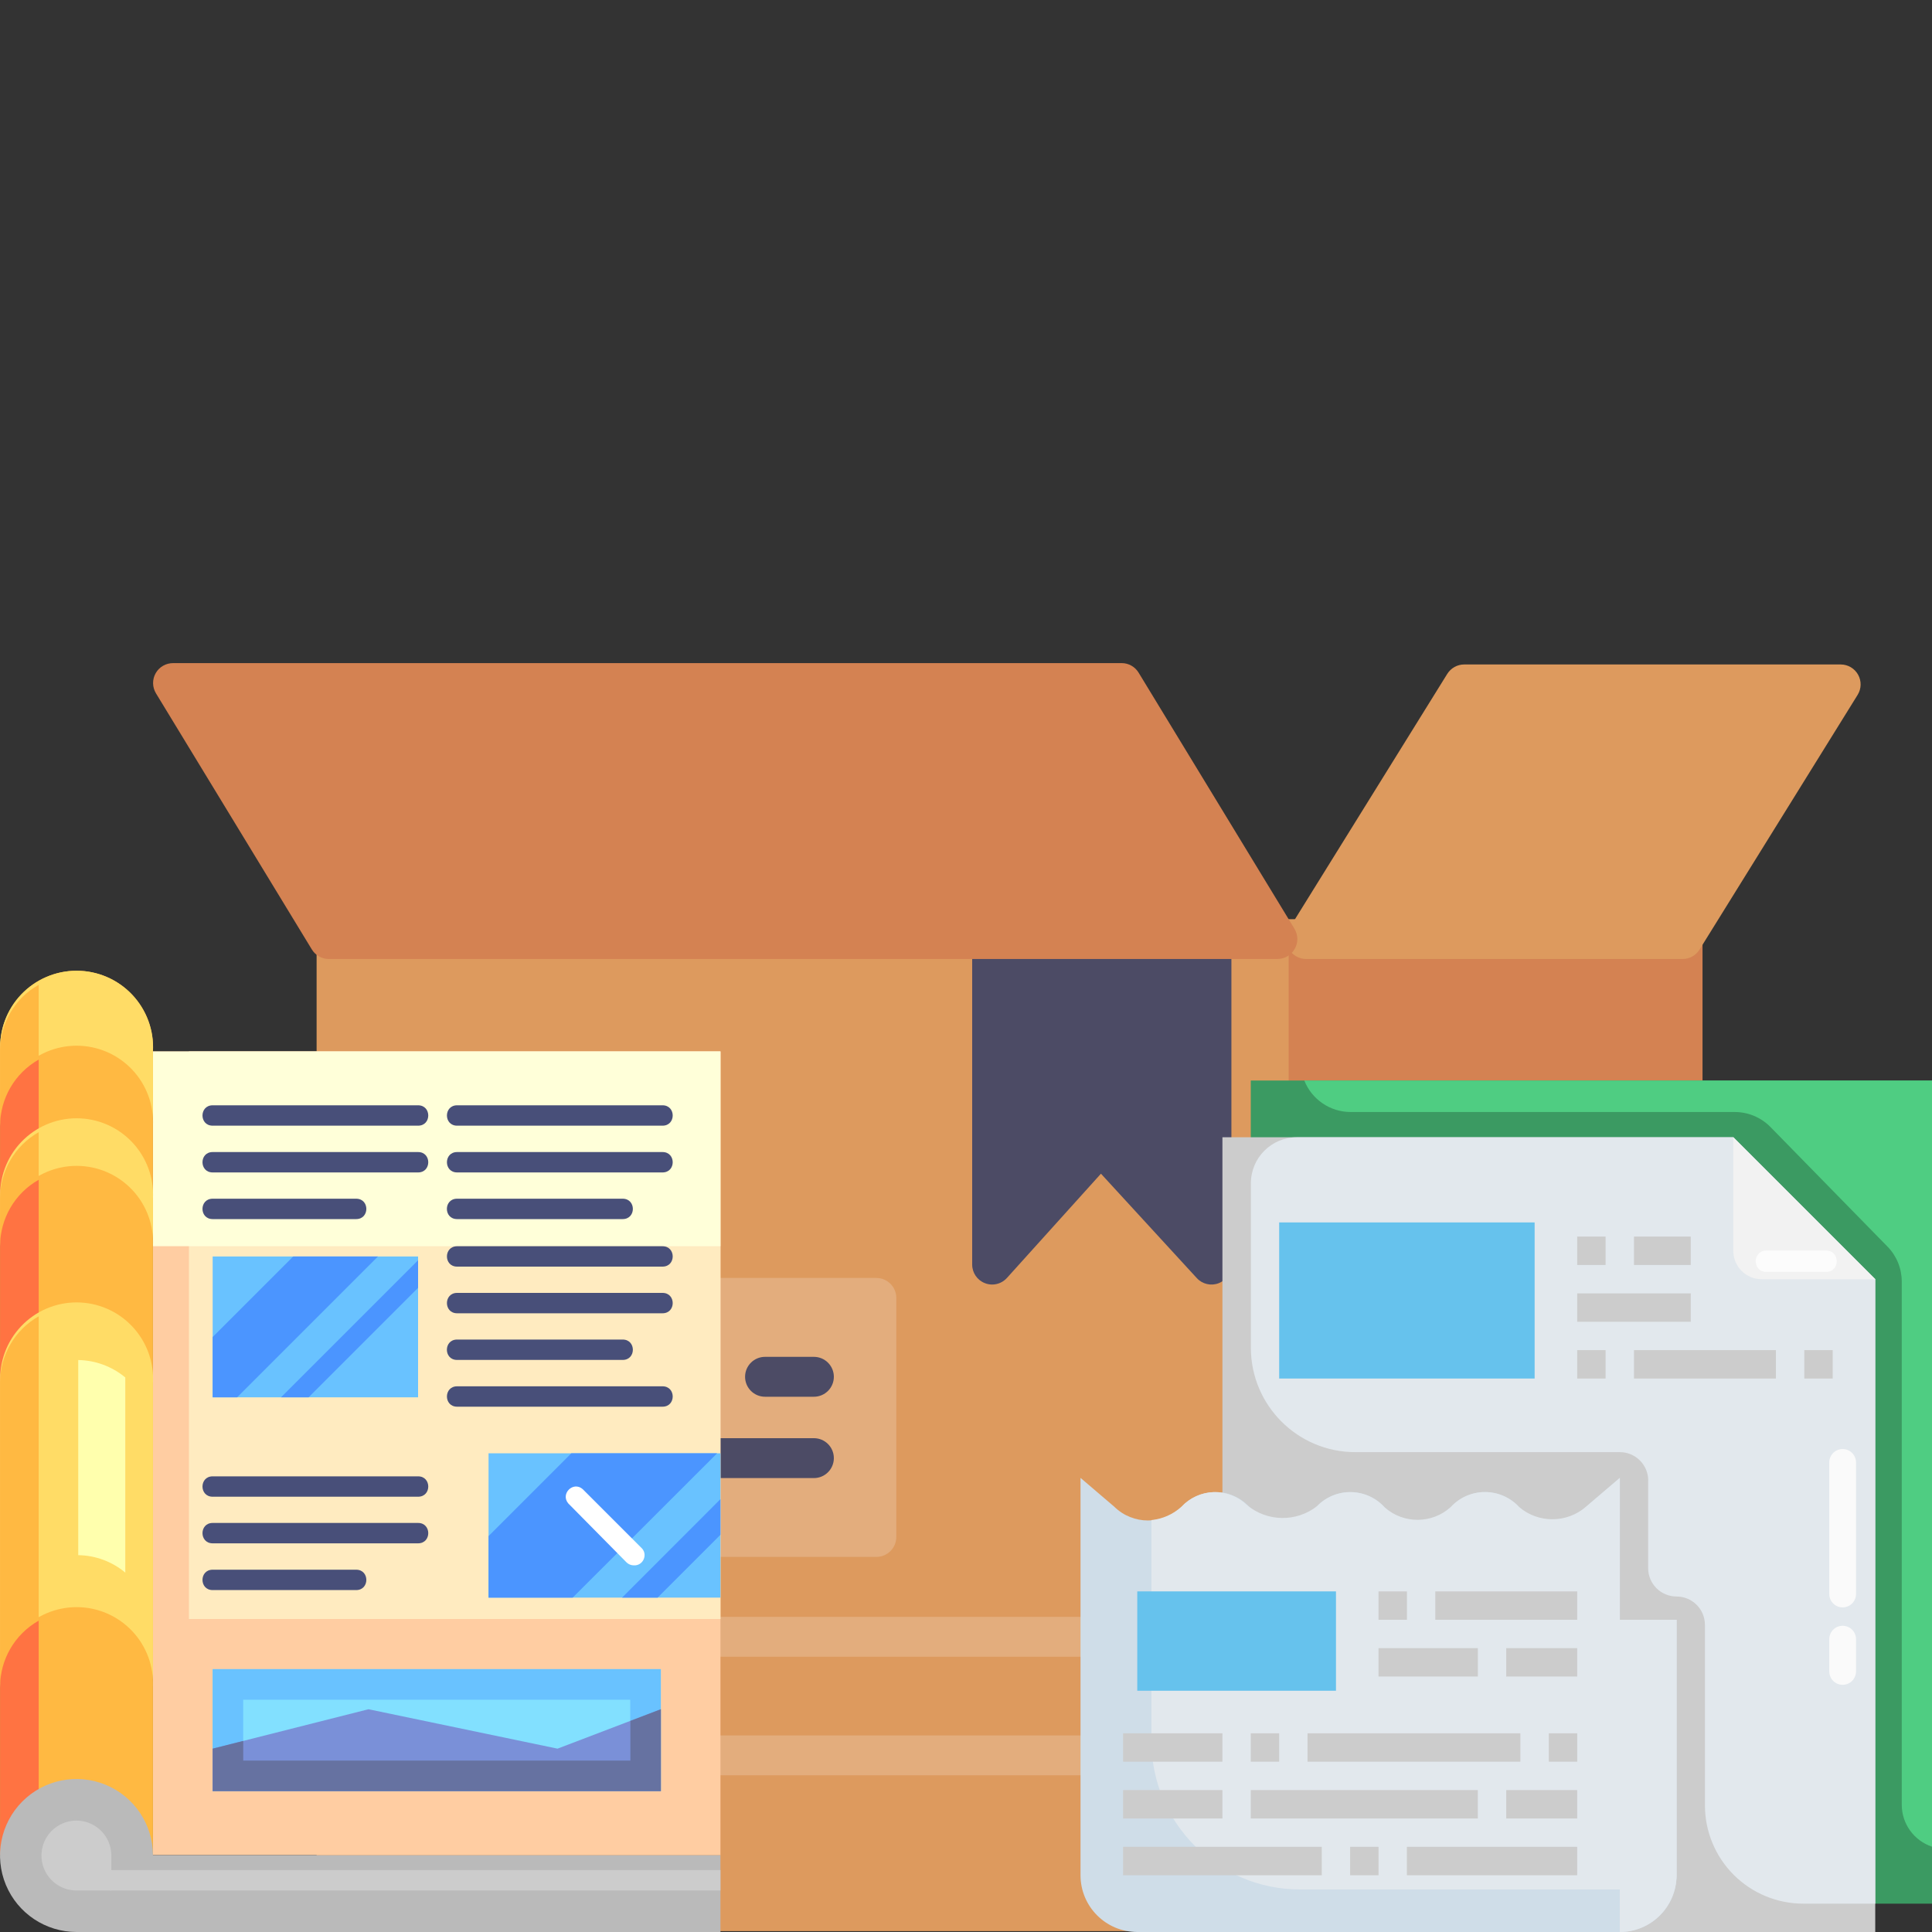
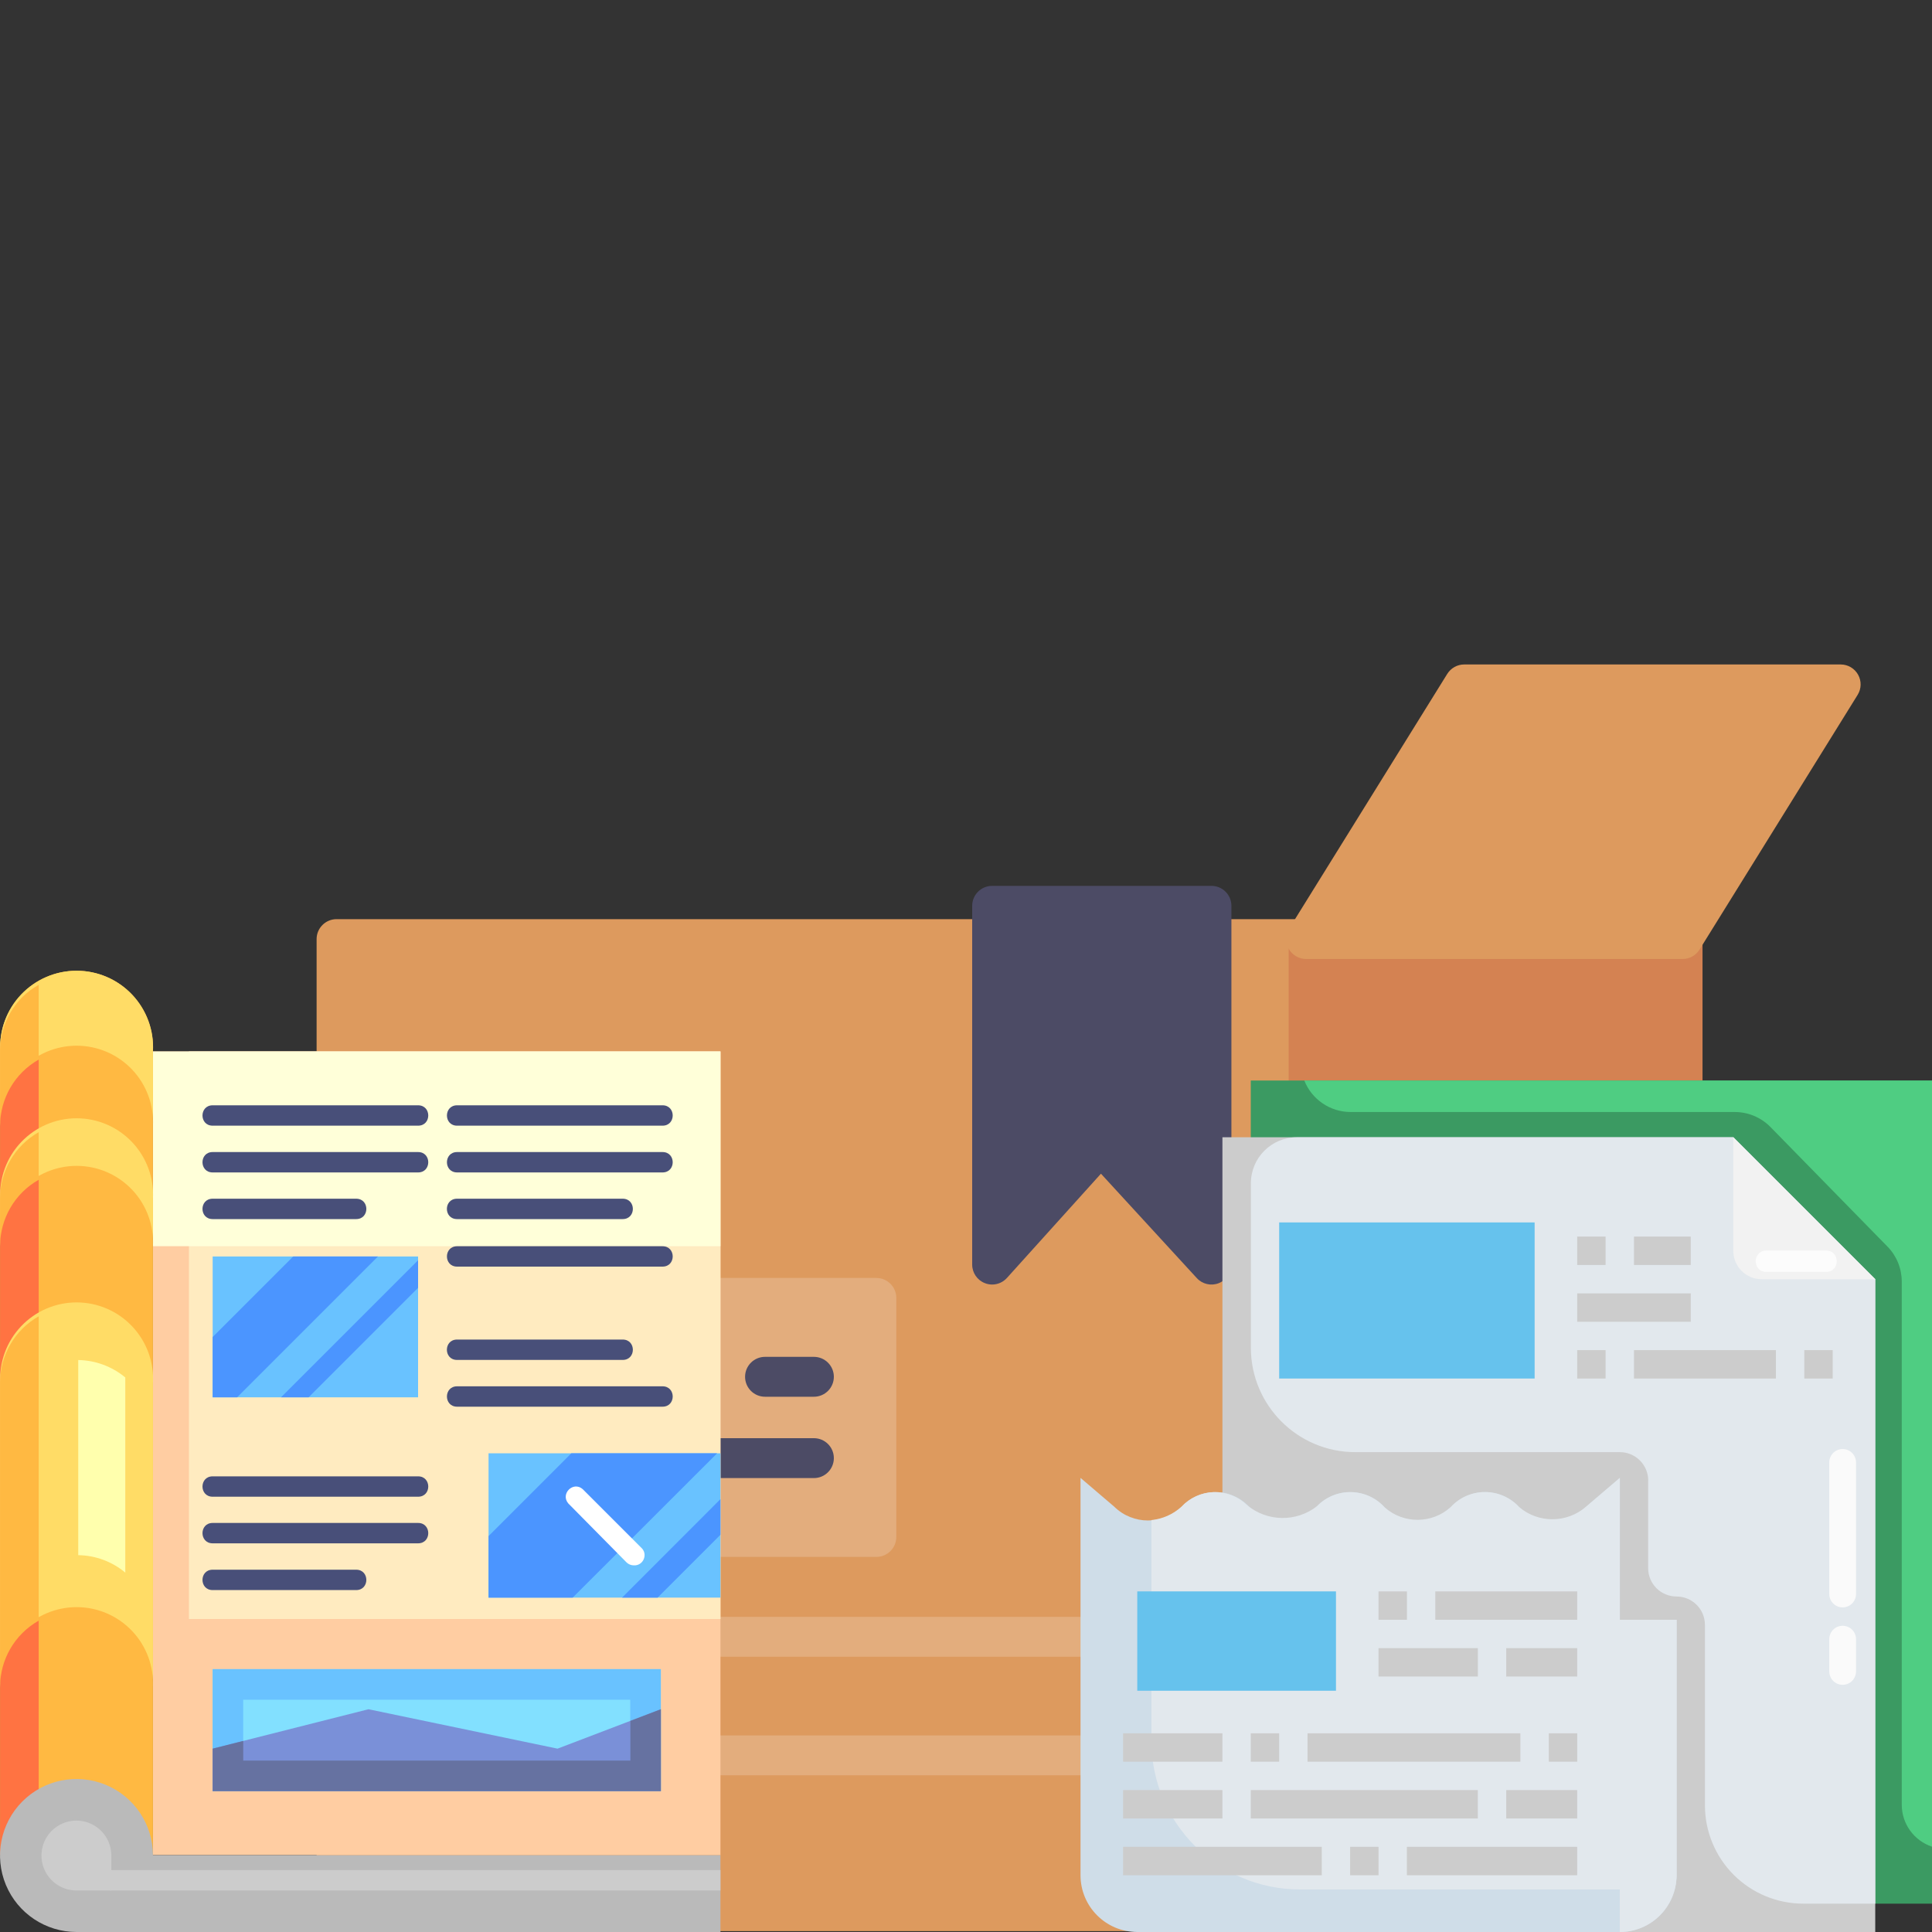
<svg xmlns="http://www.w3.org/2000/svg" id="Capa_1" viewBox="0 0 400 400">
  <rect x="0" y="0" width="400" height="400" fill="#333333" stroke="none" />
  <defs>
    <style>.cls-1{fill:#dd9a5e;}.cls-1,.cls-2,.cls-3,.cls-4{fill-rule:evenodd;}.cls-5{fill:#dc9a73;}.cls-6{fill:#fff;}.cls-7{fill:#fafafa;}.cls-8{fill:#82e0ff;}.cls-2{fill:#d48252;}.cls-9{fill:#4b95ff;}.cls-10{fill:#ffcda2;}.cls-11{fill:#6672a1;}.cls-12{fill:#bababa;}.cls-13{fill:#ffebc0;}.cls-14{fill:#ff7342;}.cls-15{fill:#69c2ff;}.cls-3{fill:#4c4b65;}.cls-16{fill:#ffdc66;}.cls-17{fill:#ffb942;}.cls-4,.cls-18{fill:#e3ad7d;}.cls-19{fill:#66c2ed;}.cls-20{fill:#3b9a62;}.cls-21{fill:#ffffd9;}.cls-22{fill:#ccc;}.cls-23{fill:#484f79;}.cls-24{fill:#ffffad;}.cls-25{fill:#cfdde8;}.cls-26{fill:#f2f2f2;}.cls-27{fill:#e2e8ed;}.cls-28{fill:#4fcd82;}.cls-29{fill:#7a90d8;}.cls-30{fill:#fcfcfc;}</style>
  </defs>
  <path class="cls-1" d="m270.94,399.82H69.68c-2.28,0-4.13-1.85-4.13-4.13v-201.26c0-2.28,1.85-4.13,4.13-4.13h201.26c2.28,0,4.13,1.85,4.13,4.13v201.26c0,2.28-1.85,4.13-4.13,4.13h0Zm0,0" />
  <rect class="cls-18" x="65.55" y="334.75" width="209.52" height="8.26" />
  <rect class="cls-18" x="65.55" y="359.3" width="209.52" height="8.26" />
  <path class="cls-2" d="m348.36,399.82h-77.42c-2.28,0-4.13-1.85-4.13-4.13v-201.26c0-2.28,1.85-4.13,4.13-4.13h77.42c2.28,0,4.13,1.85,4.13,4.13v201.26c0,2.28-1.85,4.13-4.13,4.13h0Zm0,0" />
  <rect class="cls-5" x="266.81" y="334.75" width="85.68" height="8.26" />
  <rect class="cls-5" x="266.81" y="359.3" width="85.68" height="8.26" />
  <path class="cls-4" d="m181.44,322.34h-91.83c-2.28,0-4.13-1.85-4.13-4.13v-49.49c0-2.28,1.85-4.13,4.13-4.13h91.83c2.28,0,4.13,1.85,4.13,4.13v49.49c0,2.28-1.85,4.13-4.13,4.13h0Zm0,0" />
  <path class="cls-3" d="m205.41,265.95c-.49,0-1-.09-1.48-.28-1.6-.61-2.65-2.14-2.65-3.85v-74.28c0-2.28,1.85-4.13,4.13-4.13h45.41c2.28,0,4.13,1.85,4.13,4.13v74.28c0,1.7-1.04,3.23-2.63,3.85-1.58.62-3.39.2-4.54-1.06l-19.84-21.61-19.46,21.58c-.8.89-1.92,1.37-3.07,1.37h0Zm0,0" />
  <path class="cls-1" d="m348.36,198.55h-77.94c-1.49,0-2.88-.81-3.61-2.12-.73-1.31-.69-2.91.1-4.18l32.73-52.73c.76-1.21,2.08-1.95,3.51-1.95h77.94c1.5,0,2.88.81,3.61,2.12.73,1.31.69,2.91-.1,4.18l-32.73,52.73c-.75,1.22-2.08,1.95-3.51,1.95h0Zm0,0" />
-   <path class="cls-2" d="m264.45,198.55H68.05c-1.43-.01-2.75-.76-3.49-1.98l-32.26-53.01c-.78-1.28-.81-2.88-.07-4.18.74-1.31,2.13-2.1,3.63-2.09h196.39c1.43,0,2.75.76,3.49,1.98l32.26,53.01c.78,1.28.8,2.88.06,4.18-.74,1.31-2.13,2.1-3.63,2.09h0Zm0,0" />
  <path class="cls-3" d="m168.51,289.18h-10.12c-2.28,0-4.13-1.85-4.13-4.13s1.85-4.13,4.13-4.13h10.12c2.28,0,4.13,1.85,4.13,4.13s-1.85,4.13-4.13,4.13h0Zm-28.69,0h-37.26c-2.28,0-4.13-1.85-4.13-4.13s1.85-4.13,4.13-4.13h37.26c2.28,0,4.13,1.85,4.13,4.13s-1.85,4.13-4.13,4.13h0Zm0,0" />
  <path class="cls-3" d="m168.51,306.02h-37.26c-2.28,0-4.13-1.85-4.13-4.13s1.85-4.13,4.13-4.13h37.26c2.28,0,4.13,1.85,4.13,4.13s-1.85,4.13-4.13,4.13h0Zm-55.83,0h-10.12c-2.28,0-4.13-1.85-4.13-4.13s1.85-4.13,4.13-4.13h10.12c2.28,0,4.13,1.85,4.13,4.13s-1.85,4.13-4.13,4.13h0Zm0,0" />
-   <path class="cls-20" d="m258.96,235.46v-11.75h141.04v170.42h-11.75l-129.29-158.67Zm0,0" />
+   <path class="cls-20" d="m258.96,235.46v-11.75h141.04v170.42h-11.75Zm0,0" />
  <path class="cls-22" d="m253.09,400h135.16v-135.16l-29.38-29.38h-105.78v164.54Zm0,0" />
  <path class="cls-27" d="m341.23,306.52v18.14c0,3.25,2.63,5.88,5.88,5.88s5.88,2.63,5.88,5.88v37.36c0,5.4,2.14,10.57,5.96,14.39,3.81,3.81,8.99,5.96,14.39,5.96h14.92v-129.29l-29.38-29.38h-90.38c-5.26,0-9.52,4.26-9.52,9.52v34.05c0,11.94,9.68,21.62,21.62,21.62h54.77c3.24,0,5.87,2.63,5.88,5.87h0Zm0,0" />
  <path class="cls-26" d="m358.86,235.46v23.51c0,3.25,2.63,5.88,5.88,5.88h23.51l-29.38-29.38Zm0,0" />
  <path class="cls-30" d="m378.07,263.33h-12.36c-2.94,0-2.94-4.41,0-4.41h12.36c2.94,0,2.94,4.41,0,4.41h0Zm0,0" />
  <path class="cls-28" d="m279.63,230.23h79.53c2.78,0,5.45,1.12,7.4,3.11l24.24,24.77c1.89,1.93,2.94,4.53,2.94,7.24v108.31c0,3.94,2.53,7.43,6.27,8.68v-158.63h-129.97c1.56,3.93,5.36,6.52,9.6,6.52h0Zm0,0" />
  <path class="cls-25" d="m344.17,335.36h2.94v52.89c0,6.49-5.26,11.75-11.75,11.75h-99.9c-6.49,0-11.75-5.26-11.75-11.75v-82.27l6.98,5.96c3.87,3.81,10.08,3.81,13.96,0,1.81-1.93,4.33-3.02,6.98-3.02s5.17,1.09,6.98,3.02c3.87,3.81,10.08,3.81,13.96,0,1.81-1.93,4.33-3.02,6.98-3.02s5.17,1.09,6.98,3.02c3.87,3.81,10.08,3.81,13.96,0,1.81-1.93,4.33-3.02,6.98-3.02s5.17,1.09,6.98,3.02c3.87,3.81,10.08,3.81,13.96,0l6.98-5.96v29.38h8.81Zm0,0" />
  <path class="cls-27" d="m335.36,335.36v-29.38l-6.98,5.96c-3.96,3.43-9.83,3.48-13.84.1-1.82-1.99-4.4-3.13-7.1-3.13s-5.28,1.13-7.1,3.13c-3.87,3.47-9.72,3.5-13.63.08-1.77-1.98-4.29-3.14-6.95-3.19-2.66-.06-5.22.99-7.07,2.9-4.3,3.36-10.37,3.26-14.55-.25-1.83-1.77-4.29-2.72-6.84-2.65-2.54.07-4.95,1.16-6.68,3.02-1.73,1.56-3.91,2.53-6.23,2.77v45.72c0,16.99,13.77,30.75,30.75,30.75h77.55c.26-.96.4-1.95.42-2.94v-52.89h-11.75Zm0,0" />
  <rect class="cls-19" x="235.46" y="329.48" width="41.14" height="20.57" />
  <rect class="cls-22" x="285.41" y="329.48" width="5.88" height="5.88" />
  <rect class="cls-22" x="297.16" y="329.48" width="29.38" height="5.88" />
  <rect class="cls-22" x="285.41" y="341.23" width="20.57" height="5.88" />
  <rect class="cls-22" x="311.85" y="341.23" width="14.69" height="5.88" />
  <rect class="cls-22" x="232.52" y="358.86" width="20.57" height="5.88" />
  <rect class="cls-22" x="258.96" y="358.86" width="5.88" height="5.88" />
  <rect class="cls-22" x="270.71" y="358.86" width="44.07" height="5.88" />
  <rect class="cls-22" x="320.67" y="358.86" width="5.88" height="5.88" />
  <rect class="cls-22" x="311.85" y="370.62" width="14.69" height="5.88" />
  <rect class="cls-22" x="258.96" y="370.62" width="47.01" height="5.88" />
  <rect class="cls-22" x="232.52" y="370.62" width="20.57" height="5.88" />
  <rect class="cls-22" x="232.52" y="382.37" width="41.14" height="5.88" />
  <rect class="cls-22" x="279.53" y="382.37" width="5.88" height="5.88" />
  <rect class="cls-22" x="291.28" y="382.37" width="35.26" height="5.88" />
  <rect class="cls-19" x="264.84" y="253.09" width="52.89" height="32.32" />
  <rect class="cls-22" x="326.54" y="256.02" width="5.88" height="5.88" />
  <rect class="cls-22" x="338.3" y="256.02" width="11.75" height="5.88" />
  <rect class="cls-22" x="326.54" y="267.78" width="23.51" height="5.88" />
  <rect class="cls-22" x="326.54" y="279.53" width="5.88" height="5.88" />
  <rect class="cls-22" x="338.3" y="279.53" width="29.38" height="5.88" />
  <rect class="cls-22" x="373.56" y="279.53" width="5.88" height="5.88" />
  <path class="cls-27" d="m344.17,335.36h-8.81v64.64c6.49,0,11.75-5.26,11.75-11.75v-52.89h-2.94Zm0,0" />
  <path class="cls-7" d="m378.73,329.94v-27.07c-.02-.75.26-1.48.78-2.02.52-.54,1.24-.84,1.99-.84s1.47.3,1.99.84c.52.54.8,1.27.78,2.02v27.07c.02.75-.26,1.47-.78,2.01-.52.54-1.24.84-1.99.84s-1.47-.3-1.99-.84c-.52-.54-.8-1.27-.78-2.01h0Zm0,0" />
  <path class="cls-7" d="m378.73,345.96v-6.5c-.02-.75.26-1.48.78-2.02.52-.54,1.24-.84,1.99-.84s1.47.3,1.99.84c.52.54.8,1.27.78,2.02v6.5c.02.75-.26,1.48-.78,2.02-.52.54-1.24.84-1.99.84s-1.47-.3-1.99-.84c-.52-.54-.8-1.27-.78-2.02h0Zm0,0" />
  <rect class="cls-10" x="31.67" y="217.69" width="117.49" height="166.39" />
  <rect class="cls-13" x="39.12" y="217.69" width="110.05" height="117.51" />
  <rect class="cls-21" x="31.67" y="217.69" width="117.49" height="40.32" />
  <rect class="cls-15" x="44.03" y="260.14" width="42.53" height="29.16" />
  <path class="cls-9" d="m78.25,260.14l-29.16,29.16h-5.06v-12.48l16.68-16.68h17.54Zm0,0" />
  <path class="cls-9" d="m86.56,260.92v5.71l-22.67,22.67h-5.71l28.38-28.38Zm0,0" />
  <rect class="cls-8" x="44.03" y="345.58" width="92.8" height="25.26" />
  <path class="cls-15" d="m44.03,345.58v25.3h92.78v-25.3H44.03Zm86.45,18.98H50.35v-12.65h80.13v12.65Zm0,0" />
  <path class="cls-17" d="m31.67,217.63v166.48H.04v-166.48c-.22-4.33,1.34-8.57,4.33-11.72,2.99-3.15,7.14-4.93,11.48-4.93s8.49,1.78,11.48,4.93c2.99,3.15,4.56,7.39,4.33,11.72h0Zm0,0" />
  <path class="cls-14" d="m8.01,203.9v180.2H.02v-166.48c0-5.68,3.05-10.92,7.99-13.73h0Zm0,0" />
  <path class="cls-16" d="m31.67,217.63v15.52c.22-4.34-1.34-8.57-4.33-11.72-2.99-3.15-7.14-4.93-11.48-4.93s-8.49,1.78-11.48,4.93c-2.99,3.15-4.56,7.39-4.33,11.72v-15.52c-.22-4.33,1.34-8.57,4.33-11.72,2.99-3.15,7.14-4.93,11.48-4.93s8.49,1.78,11.48,4.93c2.99,3.15,4.56,7.39,4.33,11.72h0Zm0,0" />
  <path class="cls-16" d="m31.67,248.18v9.85c.22-4.34-1.34-8.57-4.33-11.72-2.99-3.15-7.14-4.93-11.48-4.93s-8.49,1.78-11.48,4.93c-2.99,3.15-4.56,7.38-4.33,11.72v-9.85c-.22-4.34,1.34-8.57,4.33-11.72,2.99-3.15,7.14-4.93,11.48-4.93s8.49,1.78,11.48,4.93c2.99,3.15,4.56,7.38,4.33,11.72h0Zm0,0" />
  <path class="cls-16" d="m31.67,286.3v63.09c.22-4.34-1.34-8.57-4.33-11.72-2.99-3.15-7.14-4.93-11.48-4.93s-8.49,1.78-11.48,4.93c-2.99,3.15-4.56,7.38-4.33,11.72v-63.09c-.22-4.34,1.34-8.57,4.33-11.72,2.99-3.15,7.14-4.93,11.48-4.93s8.49,1.78,11.48,4.93c2.99,3.15,4.56,7.39,4.33,11.72h0Zm0,0" />
  <path class="cls-24" d="m25.94,285.19c-2.74-2.28-6.18-3.55-9.74-3.61v40.4c3.56.05,7,1.32,9.74,3.61v-40.4Zm0,0" />
  <path class="cls-17" d="m8.01,203.9v15.48C3.05,222.18,0,227.45.02,233.15v-15.52c-.02-4.2,1.65-8.23,4.62-11.2,1-1,2.14-1.85,3.37-2.53h0Zm0,0" />
  <path class="cls-17" d="m8.01,234.41v9.85C3.05,247.06,0,252.33.02,258.03v-9.85c-.03-5.7,3.03-10.97,7.99-13.77h0Zm0,0" />
  <path class="cls-17" d="m8.01,272.53v63.01c-4.99,2.82-8.05,8.13-7.99,13.85v-63.09c-.03-5.7,3.03-10.96,7.99-13.77h0Zm0,0" />
  <path class="cls-12" d="m149.16,384.1v15.9H15.86c-6.4,0-12.18-3.84-14.64-9.75-2.46-5.91-1.12-12.72,3.39-17.26,4.51-4.54,11.32-5.91,17.24-3.48,5.92,2.43,9.8,8.19,9.82,14.59h117.49Zm0,0" />
  <path class="cls-22" d="m15.86,391.4c-2.93.02-5.58-1.73-6.71-4.43-1.13-2.7-.53-5.81,1.53-7.89,2.06-2.08,5.17-2.71,7.88-1.6,2.71,1.11,4.48,3.74,4.49,6.67v7.25h-7.19Zm0,0" />
  <path class="cls-22" d="m149.16,387.18v4.22H23.09c-2.81,0-2.81-4.22,0-4.22h126.07Zm0,0" />
  <path class="cls-23" d="m86.56,233.06h-42.53c-2.81,0-2.81-4.22,0-4.22h42.53c2.81,0,2.81,4.22,0,4.22h0Zm0,0" />
  <path class="cls-23" d="m86.56,242.74h-42.53c-2.81,0-2.81-4.22,0-4.22h42.53c2.81,0,2.81,4.22,0,4.22h0Zm0,0" />
  <path class="cls-23" d="m73.74,252.4h-29.71c-2.81,0-2.81-4.22,0-4.22h29.71c2.81,0,2.81,4.22,0,4.22h0Zm0,0" />
  <path class="cls-23" d="m86.56,309.88h-42.53c-2.81,0-2.81-4.22,0-4.22h42.53c2.81,0,2.81,4.22,0,4.22h0Zm0,0" />
  <path class="cls-23" d="m86.56,319.53h-42.53c-2.81,0-2.81-4.22,0-4.22h42.53c2.81,0,2.81,4.22,0,4.22h0Zm0,0" />
  <path class="cls-23" d="m73.74,329.21h-29.71c-2.81,0-2.81-4.22,0-4.22h29.71c2.81,0,2.81,4.22,0,4.22h0Zm0,0" />
  <path class="cls-23" d="m137.17,233.06h-42.53c-2.81,0-2.81-4.22,0-4.22h42.53c2.81,0,2.81,4.22,0,4.22h0Zm0,0" />
  <path class="cls-23" d="m137.17,242.74h-42.53c-2.81,0-2.81-4.22,0-4.22h42.53c2.81,0,2.81,4.22,0,4.22h0Zm0,0" />
  <path class="cls-23" d="m128.92,252.4h-34.29c-2.81,0-2.81-4.22,0-4.22h34.29c2.81,0,2.81,4.22,0,4.22h0Zm0,0" />
  <path class="cls-23" d="m137.17,262.24h-42.53c-2.81,0-2.81-4.22,0-4.22h42.53c2.81,0,2.81,4.22,0,4.22h0Zm0,0" />
-   <path class="cls-23" d="m137.17,271.9h-42.53c-2.81,0-2.81-4.22,0-4.22h42.53c2.81,0,2.81,4.22,0,4.22h0Zm0,0" />
  <path class="cls-23" d="m128.92,281.56h-34.29c-2.81,0-2.81-4.22,0-4.22h34.29c2.81,0,2.81,4.22,0,4.22h0Zm0,0" />
  <path class="cls-23" d="m137.17,291.24h-42.53c-2.81,0-2.81-4.22,0-4.22h42.53c2.81,0,2.81,4.22,0,4.22h0Zm0,0" />
  <path class="cls-29" d="m44.03,362.04l32.26-8.16,39.14,8.16,21.38-8.16v16.95H44.03v-8.79Zm0,0" />
  <path class="cls-11" d="m136.83,353.86v16.97H44.03v-8.79l6.33-1.6v4.07h80.15v-8.22l6.33-2.42Zm0,0" />
  <rect class="cls-15" x="101.15" y="300.89" width="48.01" height="29.88" />
  <path class="cls-9" d="m148.47,300.89l-29.9,29.88h-17.42v-12.74l17.14-17.14h30.18Zm0,0" />
  <path class="cls-9" d="m149.16,310.38v7.38l-13.01,13.01h-7.36l20.37-20.39Zm0,0" />
  <path class="cls-6" d="m131.22,324.09c-.56,0-1.1-.22-1.5-.61l-12.06-12.21c-1.69-1.98,1-4.67,2.97-2.97l12.1,12.1c1.51,1.32.49,3.81-1.52,3.69h0Zm0,0" />
</svg>